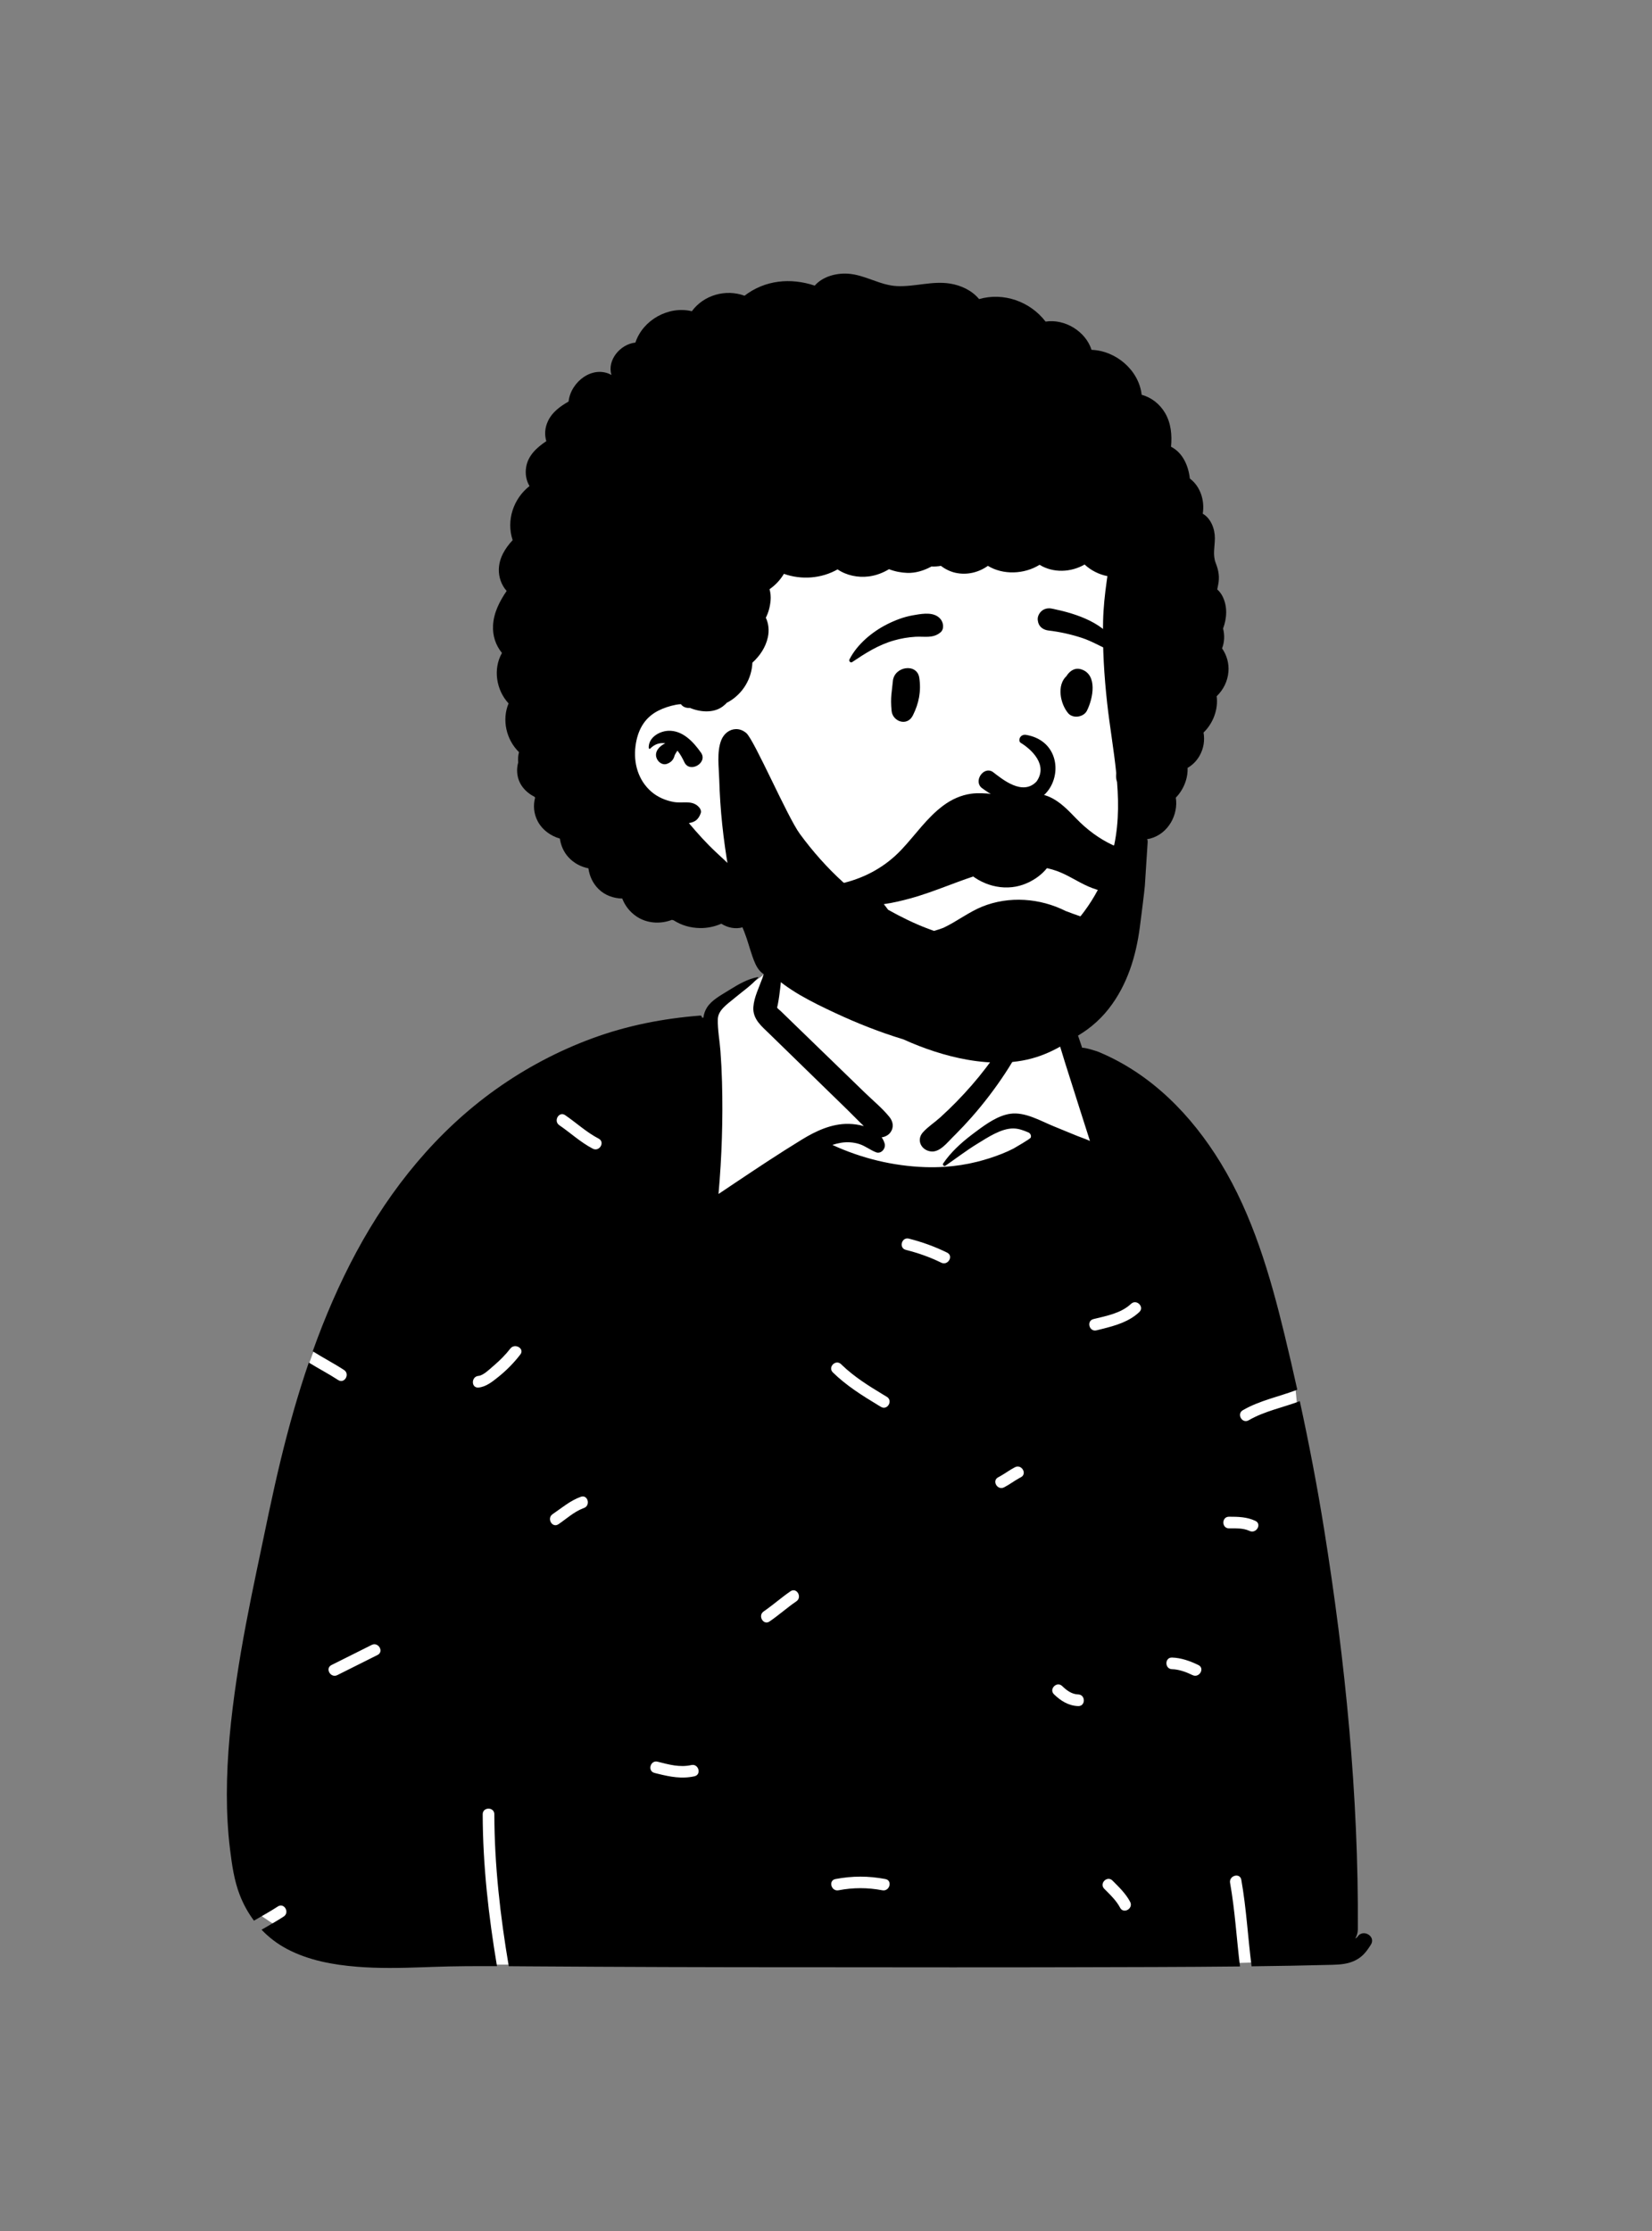
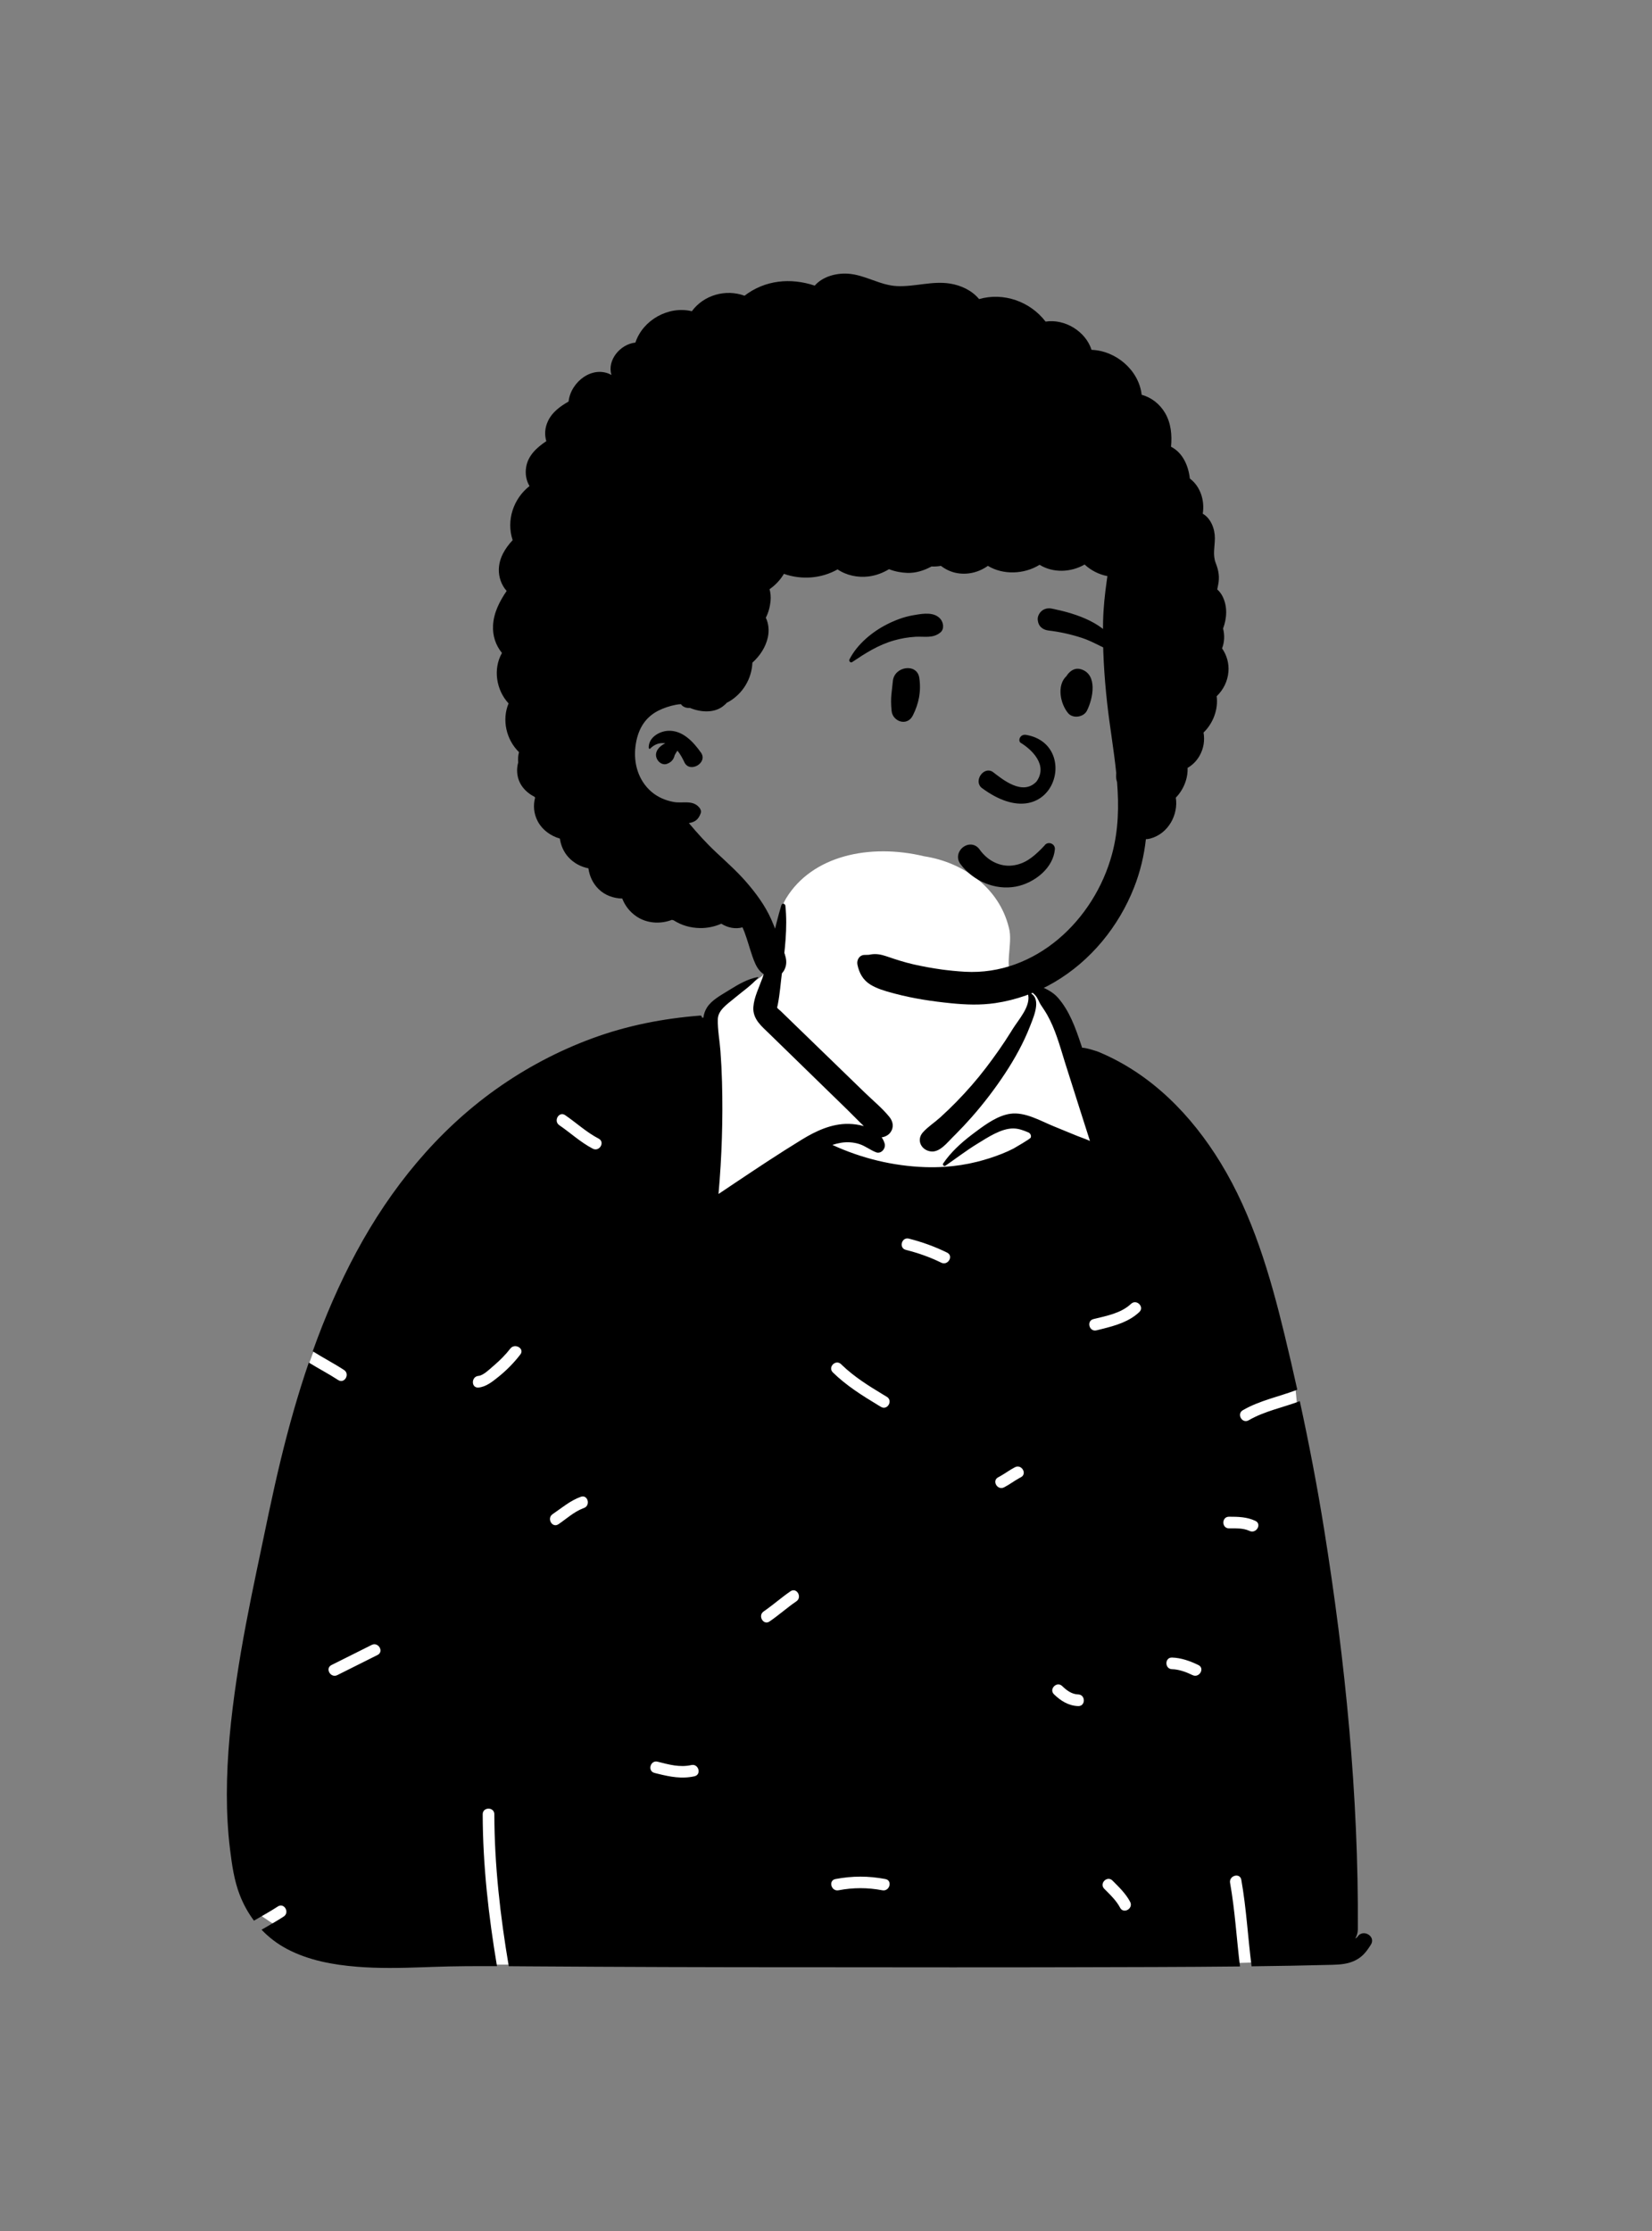
<svg xmlns="http://www.w3.org/2000/svg" width="240px" height="324px" viewBox="0 0 240 324" version="1.1">
  <rect x="0" y="0" width="240" height="324" fill="#808080" stroke="none" />
  <title>peep-19</title>
  <desc>Created with Sketch.</desc>
  <g id="Introduction" stroke="none" stroke-width="1" fill="none" fill-rule="evenodd">
    <g id="variations" transform="translate(-606, -1406)">
      <g id="images" transform="translate(126, 110)">
        <g id="a-person/bust" transform="translate(480, 1296)">
          <g id="body/Polo-and-Sweater" transform="translate(31.056, 135.053)" fill-rule="evenodd">
            <path d="M20.445,149.829 C33.382,150.191 45.602,150.591 58.513,149.829 C79.174,148.55 139.808,150.855 153.136,149.829 C154.141,149.751 157.6,150.855 157.672,149.829 C158.258,142.684 158.638,70.394 156.897,65.42 C155.157,60.446 146.565,36.535 135.617,25.385 C132.565,22.373 127.919,21.207 125.353,17.726 C123.141,13.93 123.313,11.702 121.128,9.705 C120.18,8.838 117.943,8.487 116.282,7.284 C114.611,5.623 116.193,1.967 115.507,-0.346 C114.094,-6.122 108.887,-9.827 103.195,-10.7 C95.285,-12.593 86.934,-10.803 83.145,-4.587 C81.735,-2.273 82.485,0.539 80.751,4.247 C80.874,7.049 77.605,7.725 75.65,8.836 L71.769,12.76 C59.811,19.491 45.744,23.125 35.267,32.168 C26.359,41.208 17.499,51.657 13.546,63.888 C12.728,67.22 12.461,70.665 12.122,74.07 C11.154,84.023 8.459,93.682 6.139,103.376 C3.494,115.59 1.028,128.555 4.593,140.884 C5.621,143.494 18.105,149.707 20.445,149.829 Z" id="🎨-Background" fill="#FFFFFF" />
            <path d="M82.46,-3.592 C82.563,-3.93 83.009,-3.835 83.043,-3.514 C83.379,-0.327 82.956,3.004 82.551,6.17 C82.356,7.698 82.244,9.288 81.948,10.795 C81.91,10.955 81.875,11.118 81.841,11.279 C81.938,11.452 82.225,11.646 82.363,11.779 L82.959,12.359 L84.154,13.517 C86.493,15.783 88.832,18.05 91.17,20.316 L94.603,23.645 C95.78,24.786 97.118,25.879 98.151,27.151 C98.711,27.842 98.837,28.69 98.286,29.429 C98.013,29.795 97.523,30.061 97.027,30.116 C97.221,30.387 97.371,30.693 97.466,31.034 C97.66,31.727 96.959,32.578 96.213,32.289 C95.366,31.963 94.667,31.38 93.805,31.101 C92.934,30.818 91.988,30.763 91.086,30.915 C90.672,30.985 90.266,31.089 89.871,31.22 C94.099,33.166 98.672,34.284 103.337,34.445 C104.288,34.477 105.237,34.464 106.181,34.4 C107.77,34.297 109.348,34.056 110.898,33.667 C112.118,33.361 113.324,32.976 114.494,32.511 C115.069,32.282 115.637,32.031 116.187,31.746 L116.235,31.717 C116.359,31.64 118.654,30.337 118.694,30.142 C118.735,29.946 118.735,29.878 118.66,29.707 C118.61,29.594 118.516,29.498 118.378,29.42 C117.669,29.116 116.934,28.834 116.159,28.829 C114.376,28.818 112.43,30.137 110.956,31.036 C109.335,32.023 107.846,33.177 106.287,34.246 C106.251,34.271 106.211,34.282 106.172,34.282 C106.008,34.282 105.856,34.079 105.961,33.92 C107.079,32.275 108.587,30.904 110.165,29.707 L110.8,29.231 C112.245,28.153 113.935,26.959 115.692,26.699 C117.845,26.382 120.093,27.724 122.013,28.51 L125.415,29.903 C126.021,30.15 126.68,30.361 127.291,30.642 L125.865,26.181 C125.153,23.95 124.443,21.719 123.74,19.485 L123.603,19.048 C122.902,16.781 122.259,14.423 121.092,12.352 C120.813,11.856 120.494,11.389 120.179,10.917 C119.852,10.429 119.729,9.89 119.318,9.455 C118.502,8.59 117.334,8.083 116.218,7.751 C115.946,7.671 116.026,7.312 116.282,7.284 C117.427,7.164 118.518,7.431 119.552,7.914 L119.982,8.119 C120.961,8.582 121.914,9.012 122.641,9.843 C124.297,11.741 125.157,14.131 125.947,16.489 L126.159,17.123 C126.454,17.025 128.463,17.638 128.715,17.784 C136.247,20.969 142.048,26.899 146.29,33.849 C150.938,41.464 153.469,50.165 155.558,58.775 C156.203,61.433 156.82,64.098 157.412,66.77 C154.773,67.786 151.968,68.317 149.497,69.749 C148.556,70.294 149.406,71.755 150.35,71.209 C152.664,69.868 155.3,69.373 157.777,68.432 C159.12,74.616 160.315,80.835 161.315,87.079 C164.39,106.245 166.331,125.723 166.208,145.15 C166.206,145.579 166.08,146.059 165.845,146.471 C165.982,146.403 166.09,146.323 166.152,146.226 C166.931,145.002 168.885,146.137 168.101,147.367 L167.987,147.545 C167.399,148.453 166.85,149.146 165.816,149.658 C164.774,150.174 163.646,150.261 162.497,150.29 C158.59,150.393 154.681,150.46 150.771,150.508 C150.235,146.324 150.017,142.1 149.278,137.94 C149.088,136.87 147.459,137.324 147.648,138.389 C148.362,142.406 148.59,146.484 149.088,150.529 C140.728,150.619 132.363,150.62 124.01,150.643 C112.689,150.676 101.37,150.653 90.05,150.646 L85.198,150.645 C72.121,150.645 59.043,150.603 45.966,150.516 L42.856,150.494 C41.618,143.198 40.776,135.84 40.761,128.426 C40.758,127.338 39.068,127.336 39.07,128.426 C39.086,135.831 39.919,143.191 41.145,150.485 C38.048,150.471 34.953,150.482 31.857,150.592 L30.281,150.648 C27.128,150.756 23.968,150.823 20.82,150.571 C17.326,150.29 13.792,149.648 10.659,148.001 C9.248,147.258 8.005,146.309 6.943,145.192 C8.023,144.564 9.117,143.961 10.163,143.277 C11.069,142.684 10.224,141.219 9.31,141.817 C8.183,142.555 6.999,143.197 5.839,143.879 C4.999,142.758 4.309,141.513 3.786,140.171 C2.96,138.051 2.641,135.77 2.364,133.526 C2.037,130.882 1.901,128.217 1.901,125.554 C1.901,119.953 2.491,114.369 3.313,108.836 C4.099,103.535 5.138,98.277 6.236,93.035 L6.387,92.321 C7.47,87.168 8.503,82.001 9.746,76.884 C10.894,72.152 12.222,67.443 13.804,62.825 C15.212,63.696 16.685,64.458 18.072,65.365 C18.984,65.963 19.832,64.499 18.925,63.905 C17.446,62.937 15.868,62.132 14.376,61.186 C16.145,56.241 18.221,51.411 20.711,46.786 C25.696,37.522 32.415,29.235 41.02,23.119 C45.327,20.058 50.053,17.554 55.016,15.732 C60.076,13.872 65.32,12.853 70.682,12.435 C70.835,12.423 70.921,12.564 70.914,12.695 L70.912,12.72 L71.123,12.754 C71.202,12.223 71.362,11.71 71.668,11.239 C72.366,10.165 73.688,9.476 74.744,8.816 L74.995,8.661 C76.251,7.881 77.578,7.114 79.04,6.84 C79.09,6.832 79.122,6.885 79.088,6.925 C78.124,8.031 76.891,8.875 75.762,9.81 L75.502,10.027 C74.566,10.798 73.26,11.673 73.225,12.961 C73.185,14.479 73.496,16.057 73.608,17.571 C73.72,19.079 73.798,20.586 73.838,22.1 C73.984,27.521 73.809,32.944 73.329,38.344 L75.45,36.924 C78.751,34.713 82.062,32.509 85.443,30.44 C87.488,29.186 89.787,28.115 92.237,28.163 C92.924,28.176 93.699,28.275 94.443,28.487 C93.642,27.728 92.875,26.921 92.092,26.158 C90.801,24.9 89.51,23.643 88.219,22.387 L84.497,18.76 L80.774,15.134 C79.621,14.007 78.268,12.97 78.391,11.194 C78.49,9.778 79.21,8.368 79.703,7.003 C79.772,6.807 79.836,6.612 79.895,6.42 C80.888,3.118 81.452,-0.303 82.46,-3.592 Z M130.563,138.054 C129.794,137.283 128.598,138.478 129.369,139.249 L129.776,139.655 C130.456,140.334 131.13,141.034 131.601,141.873 L131.67,142 C132.178,142.963 133.637,142.109 133.13,141.146 C132.502,139.956 131.504,138.996 130.563,138.054 Z M97.578,137.836 C95.127,137.368 92.765,137.368 90.314,137.836 C89.247,138.04 89.699,139.67 90.763,139.467 C92.907,139.057 94.985,139.057 97.128,139.467 C98.191,139.67 98.647,138.041 97.578,137.836 Z M64.478,120.793 C63.423,120.526 62.973,122.156 64.029,122.423 L64.549,122.554 C66.315,122.991 67.998,123.316 69.832,122.911 C70.88,122.679 70.457,121.088 69.425,121.272 L69.383,121.28 C67.685,121.655 66.121,121.209 64.478,120.793 Z M123.262,109.811 C122.482,109.052 121.285,110.246 122.067,111.006 C123.043,111.955 124.192,112.676 125.585,112.715 C126.657,112.745 126.672,111.104 125.633,111.026 L125.585,111.024 C124.652,110.998 123.908,110.439 123.262,109.811 Z M23.792,105.295 C24.765,104.808 23.91,103.349 22.939,103.835 L17.098,106.757 L17.098,106.757 C16.125,107.243 16.98,108.703 17.951,108.217 L23.792,105.295 L23.792,105.295 Z M139.214,105.668 C138.126,105.637 138.127,107.328 139.214,107.358 C140.237,107.387 141.284,107.774 142.195,108.217 C143.17,108.69 144.028,107.233 143.048,106.757 C141.858,106.178 140.551,105.705 139.214,105.668 Z M84.637,97.504 C85.532,96.896 84.687,95.43 83.784,96.044 C82.552,96.881 81.436,97.871 80.223,98.734 L79.89,98.966 C78.996,99.574 79.84,101.039 80.743,100.426 C82.087,99.512 83.293,98.417 84.637,97.504 Z M147.489,85.215 C146.402,85.215 146.4,86.906 147.489,86.906 L147.696,86.906 C148.593,86.901 149.54,86.876 150.374,87.235 L150.47,87.278 C151.449,87.739 152.308,86.282 151.323,85.818 C150.099,85.241 148.82,85.216 147.489,85.215 Z M53.627,84.008 L53.769,83.954 C54.786,83.589 54.347,81.955 53.32,82.324 C51.772,82.881 50.567,83.932 49.224,84.844 C48.329,85.452 49.174,86.917 50.077,86.304 C51.234,85.518 52.311,84.522 53.627,84.008 L53.627,84.008 Z M117.022,79.609 L117.25,79.487 C118.218,78.989 117.363,77.529 116.397,78.027 C115.63,78.422 114.944,78.947 114.191,79.365 L113.963,79.488 C112.996,79.986 113.85,81.445 114.816,80.948 C115.583,80.553 116.27,80.027 117.022,79.609 L117.022,79.609 Z M91.31,63.232 L91.136,63.064 C90.358,62.302 89.162,63.496 89.941,64.259 C91.886,66.163 94.185,67.609 96.505,69.007 L96.927,69.261 C97.862,69.822 98.712,68.361 97.78,67.801 L97.161,67.428 C95.098,66.184 93.06,64.9 91.31,63.232 L91.31,63.232 Z M44.539,61.653 C45.195,60.802 43.769,59.969 43.103,60.77 L43.08,60.8 C42.398,61.686 41.588,62.488 40.742,63.22 L40.583,63.356 C40.079,63.785 39.163,64.703 38.455,64.764 C37.379,64.855 37.37,66.547 38.455,66.454 C39.55,66.361 40.492,65.59 41.319,64.93 C42.523,63.969 43.6,62.873 44.539,61.653 Z M134.458,55.494 C135.243,54.756 134.083,53.581 133.29,54.273 L133.263,54.298 C131.795,55.678 129.684,56.048 127.794,56.515 C126.739,56.777 127.186,58.408 128.244,58.146 L129.104,57.933 C131.035,57.451 132.973,56.89 134.458,55.494 Z M100.985,44.829 C99.931,44.561 99.481,46.191 100.536,46.459 C102.329,46.915 104.027,47.504 105.688,48.322 C106.661,48.8 107.518,47.343 106.541,46.862 C104.754,45.982 102.915,45.32 100.985,44.829 Z M118.251,9.186 C118.225,9.11 118.306,9.024 118.384,9.051 C120.28,9.758 119.272,12.243 118.683,13.731 L118.576,14.003 C117.653,16.387 116.362,18.708 114.955,20.842 C113.482,23.076 111.847,25.215 110.077,27.223 C109.309,28.095 108.512,28.941 107.689,29.763 L107.379,30.07 C106.547,30.888 105.473,32.325 104.182,32.166 C102.792,31.999 102.017,30.514 103.031,29.385 C103.747,28.586 104.74,27.95 105.541,27.223 C106.335,26.504 107.104,25.763 107.854,25 C109.388,23.433 110.842,21.779 112.171,20.035 C113.456,18.349 114.686,16.616 115.804,14.814 L116.026,14.453 C116.877,13.052 118.842,10.991 118.251,9.186 Z M51.051,26.897 C50.15,26.281 49.304,27.746 50.198,28.357 C51.841,29.48 53.287,30.842 55.065,31.766 C56.018,32.26 56.865,30.842 55.952,30.324 L55.918,30.306 C54.141,29.382 52.693,28.02 51.051,26.897 Z" id="🖍-Ink" fill="#000000" />
          </g>
          <g id="head/Afro" transform="translate(78.592, 38.043)" fill-rule="evenodd">
-             <path d="M41.281,17.473 C73.303,15.897 87.753,38.452 88.687,48.526 C89.336,55.52 85.206,63.58 85.206,69.829 C85.206,73.018 89.11,79.866 87.292,84.515 C83.247,94.863 74.683,106.346 63.768,106.346 C52.854,106.346 38.65,109.366 26.591,92.092 C25.459,90.471 11.147,81.259 9.757,72.506 C6.293,50.702 18.432,18.597 41.281,17.473 Z" id="🎨-Background" fill="#FFFFFF" />
            <path d="M39.771,3.436 C40.916,2.126 42.849,1.601 44.567,1.703 C47.062,1.851 49.232,3.392 51.714,3.506 C54.317,3.626 56.829,2.724 59.438,3.142 C61.037,3.4 62.622,4.142 63.646,5.393 C67.196,4.376 71.049,5.723 73.31,8.663 C76.099,8.229 79.132,10.077 79.986,12.765 C83.529,12.879 86.873,15.726 87.268,19.294 C88.684,19.668 89.913,20.644 90.668,21.935 C91.544,23.432 91.69,25.148 91.532,26.835 C93.199,27.686 94.046,29.517 94.268,31.453 C95.791,32.59 96.452,34.633 96.142,36.563 C97.308,37.22 97.91,38.75 97.903,40.116 C97.897,41.39 97.559,42.519 98.035,43.749 C98.458,44.844 98.61,45.757 98.377,46.905 L98.353,47.016 C98.312,47.203 98.278,47.383 98.247,47.56 C98.562,47.837 98.829,48.184 99.029,48.587 C99.76,50.063 99.651,51.745 99.094,53.241 C99.338,54.194 99.307,55.201 98.946,56.116 C99.622,57.09 99.977,58.283 99.872,59.522 C99.755,60.908 99.122,62.15 98.163,63.068 C98.418,64.962 97.648,67.009 96.256,68.342 C96.454,69.476 96.283,70.665 95.663,71.74 C95.221,72.506 94.626,73.077 93.94,73.474 C93.963,74.107 93.877,74.754 93.667,75.402 C93.374,76.302 92.88,77.13 92.228,77.798 C92.617,80.283 91.13,83.04 88.512,83.737 C88.292,83.796 88.082,83.823 87.881,83.827 C87.621,86.217 87.053,88.574 86.174,90.813 C83.939,96.513 79.874,101.496 74.573,104.605 C71.951,106.142 69.006,107.194 66,107.634 C63.837,107.951 61.756,107.873 59.584,107.657 C56.858,107.384 54.12,106.976 51.471,106.275 L51.045,106.161 C49.947,105.867 48.789,105.528 47.837,104.935 C46.773,104.271 46.219,103.248 45.974,102.044 C45.837,101.373 46.262,100.652 46.996,100.638 L47.043,100.638 C47.203,100.641 47.363,100.635 47.524,100.625 L47.645,100.617 L47.651,100.617 C47.66,100.615 47.664,100.615 47.673,100.615 C47.744,100.604 47.814,100.583 47.884,100.573 C48.691,100.437 49.397,100.571 50.155,100.824 L50.25,100.856 C51.526,101.295 52.792,101.703 54.11,102.006 C55.473,102.316 56.852,102.563 58.236,102.758 L58.373,102.775 L58.415,102.781 L58.437,102.783 L58.437,102.783 C58.441,102.783 58.445,102.783 58.449,102.785 L58.857,102.836 L58.857,102.836 C59.178,102.874 59.499,102.908 59.82,102.942 C60.412,103.001 61.004,103.047 61.595,103.081 C71.806,103.656 80.381,95.614 82.969,85.972 C83.907,82.483 83.968,79.002 83.692,75.519 C83.603,75.265 83.55,74.984 83.552,74.676 C83.552,74.515 83.561,74.357 83.571,74.196 C83.227,70.827 82.629,67.456 82.255,64.074 C81.818,60.124 81.575,56.151 81.663,52.175 C81.708,50.212 81.917,48.268 82.192,46.323 L82.291,45.625 L82.291,45.625 C81.05,45.382 79.896,44.794 78.977,43.941 C76.983,45.093 74.402,45.195 72.434,43.979 C70.228,45.363 67.147,45.488 64.926,44.135 C63.584,45.094 61.892,45.508 60.232,45.144 C59.485,44.98 58.742,44.626 58.106,44.136 C57.652,44.216 57.192,44.247 56.735,44.223 L56.641,44.276 L56.641,44.276 C55.586,44.832 54.419,45.198 53.217,45.157 C52.327,45.127 51.41,44.951 50.561,44.619 C49.655,45.166 48.663,45.54 47.601,45.674 C46.051,45.87 44.378,45.527 43.089,44.647 C40.733,45.989 37.836,46.196 35.293,45.294 C34.772,46.176 34.051,46.937 33.208,47.524 C33.359,48.065 33.407,48.643 33.355,49.198 C33.27,50.112 33.041,50.931 32.666,51.667 C33.061,52.489 33.18,53.498 32.959,54.511 C32.644,55.955 31.804,57.212 30.716,58.19 C30.62,60.495 29.356,62.656 27.3,63.857 C27.196,63.918 27.092,63.967 26.989,64.012 C26.898,64.136 26.79,64.245 26.666,64.337 C25.358,65.546 23.288,65.45 21.649,64.767 C21.617,64.769 21.586,64.771 21.554,64.772 C20.968,64.787 20.569,64.558 20.332,64.222 C20.094,64.235 19.857,64.26 19.619,64.305 C18.748,64.468 17.793,64.78 17.005,65.186 C14.96,66.239 14.013,68.099 13.73,70.335 C13.422,72.774 14.123,75.259 16.01,76.91 C16.927,77.713 18.099,78.216 19.291,78.427 C20.607,78.662 22.014,78.085 22.986,79.216 C23.18,79.44 23.313,79.752 23.208,80.055 C22.878,80.997 22.335,81.359 21.486,81.49 C22.713,82.946 23.973,84.354 25.367,85.662 C26.875,87.08 28.434,88.454 29.795,90.018 C31.234,91.673 32.533,93.427 33.435,95.435 C33.951,96.589 34.365,97.779 34.811,98.96 L34.89,99.166 C35.388,100.421 36.049,101.631 35.284,102.942 C34.98,103.457 34.291,103.956 33.657,103.874 C31.872,103.646 31.274,102.439 30.725,100.866 C30.311,99.679 29.994,98.457 29.548,97.28 C29.465,97.062 29.374,96.846 29.279,96.632 C28.249,96.919 27.117,96.691 26.199,96.104 C25.217,96.539 24.13,96.756 23.08,96.737 C21.674,96.713 20.389,96.322 19.284,95.617 C19.196,95.594 19.108,95.571 19.02,95.546 C17.34,96.19 15.372,96.075 13.851,95.032 C12.866,94.356 12.192,93.454 11.81,92.45 C10.537,92.426 9.278,91.974 8.366,91.071 C7.528,90.242 7.039,89.171 6.893,88.06 C5.798,87.843 4.77,87.313 3.965,86.42 C3.292,85.675 2.883,84.725 2.745,83.74 C1.411,83.359 0.207,82.487 -0.45,81.272 C-1.061,80.14 -1.15,78.913 -0.851,77.797 L-0.928,77.685 L-0.928,77.685 C-2.303,76.966 -3.352,75.788 -3.459,74.105 C-3.49,73.626 -3.438,73.146 -3.308,72.693 C-3.355,72.186 -3.325,71.679 -3.192,71.189 C-5.041,69.39 -5.711,66.501 -4.707,64.113 C-6.513,62.168 -6.991,59.093 -5.666,56.785 C-6.575,55.686 -7.042,54.285 -6.963,52.788 C-6.866,50.92 -6.011,49.288 -4.986,47.777 C-5.747,46.936 -6.152,45.763 -6.122,44.63 C-6.08,42.988 -5.208,41.574 -4.115,40.403 C-5.068,37.512 -4.004,34.376 -1.665,32.545 C-2.138,31.765 -2.313,30.799 -2.159,29.821 C-1.889,28.111 -0.606,26.947 0.777,26.025 C0.488,25.083 0.564,24.066 1.025,23.092 C1.639,21.792 2.799,20.967 4.01,20.27 C4.323,17.387 7.542,14.925 10.242,16.413 C9.573,14.268 11.502,11.951 13.72,11.706 C14.806,8.413 18.551,6.338 21.919,7.156 C23.641,4.801 26.846,3.895 29.567,4.905 C32.559,2.612 36.27,2.271 39.771,3.436 Z M18.461,68.09 C20.563,67.976 22.139,69.692 23.246,71.263 C24.285,72.736 21.619,74.291 20.842,72.668 C20.563,72.089 20.246,71.476 19.821,70.969 C19.75,71.069 19.687,71.172 19.624,71.278 L19.561,71.385 C19.515,71.463 19.466,71.544 19.426,71.626 C19.43,71.641 19.367,71.835 19.365,71.844 C19.192,72.37 18.813,72.708 18.298,72.89 C17.632,73.122 17.003,72.622 16.789,72.034 C16.449,71.096 17.239,70.278 18.061,69.906 C17.254,69.775 16.46,70.049 15.877,70.671 C15.797,70.757 15.661,70.688 15.657,70.58 C15.589,69.107 17.13,68.162 18.461,68.09 Z" id="🖍-Ink" fill="#000000" />
          </g>
          <g id="face/Smiling" transform="translate(112.183, 77.354)" fill="#000000" fill-rule="evenodd">
            <path d="M30.969,50.92 C29.549,50.34 28.282,49.373 27.355,48.138 C27.033,47.709 26.95,47.256 27.017,46.841 C27.093,46.375 27.369,45.952 27.745,45.669 C28.122,45.384 28.594,45.244 29.05,45.316 C29.447,45.378 29.841,45.595 30.154,46.045 L30.219,46.135 C30.77,46.881 31.487,47.492 32.305,47.886 C33.093,48.266 33.975,48.444 34.887,48.341 C36.624,48.144 37.822,47.204 39.095,45.928 C39.253,45.767 39.41,45.6 39.569,45.432 C39.669,45.278 39.808,45.18 39.963,45.128 C40.134,45.071 40.328,45.074 40.506,45.136 C40.677,45.196 40.83,45.309 40.933,45.46 C41.03,45.604 41.085,45.781 41.068,45.984 C40.951,47.307 40.26,48.488 39.278,49.415 C38.187,50.444 36.741,51.157 35.38,51.407 C33.881,51.682 32.353,51.485 30.969,50.92 L30.969,50.92 Z M36.088,30.512 C37.683,31.482 40.114,33.744 38.397,36.149 C36.377,38.27 33.469,35.838 32.035,34.739 C30.706,33.887 29.213,36.078 30.446,37.074 C40.803,44.745 45.006,30.766 36.894,29.371 C36.001,29.218 35.67,30.212 36.088,30.512 Z M17.527,21.589 C17.704,19.4 21.036,18.903 21.367,21.069 C21.664,23.009 21.315,24.791 20.441,26.538 C19.607,28.207 17.509,27.428 17.35,25.909 C17.137,23.872 17.418,22.95 17.527,21.589 Z M42.893,20.62 C43.358,20.011 44.028,19.595 44.832,19.83 C47.343,20.564 46.603,24.13 45.721,25.866 C45.242,26.809 43.693,27.048 42.993,26.218 C41.852,24.864 41.306,22.161 42.756,20.828 C42.796,20.759 42.839,20.69 42.893,20.62 Z M20.406,12.011 L20.803,11.942 C22.03,11.729 23.555,11.525 24.423,12.512 C24.884,13.036 25.042,14.008 24.423,14.509 C23.335,15.39 22.131,15.049 20.827,15.123 C19.752,15.185 18.719,15.363 17.683,15.659 C15.412,16.309 13.561,17.494 11.621,18.796 C11.366,18.967 11.107,18.641 11.228,18.403 C12.348,16.209 14.518,14.406 16.692,13.307 C17.853,12.721 19.122,12.234 20.406,12.011 Z M40.604,11.028 L40.908,11.09 C44.211,11.781 48.504,13.161 50.068,16.407 C50.128,16.866 50.065,16.965 50.013,17.029 L49.996,17.05 C49.954,17.105 49.92,17.181 49.722,17.243 C49.666,17.23 49.611,17.216 49.554,17.202 C48.837,17.014 48.27,16.755 47.721,16.486 L47.125,16.192 C46.434,15.853 45.737,15.527 44.998,15.286 C43.422,14.771 41.8,14.409 40.153,14.215 C39.797,14.173 39.453,14.053 39.182,13.846 C38.924,13.65 38.728,13.379 38.638,13.018 C38.522,12.551 38.555,12.198 38.806,11.777 C38.994,11.46 39.263,11.241 39.573,11.115 C39.888,10.987 40.247,10.957 40.604,11.028 Z" id="🖍-Ink" />
          </g>
          <g id="facial-hair/Full-2" transform="translate(104.577, 109.479)" fill="#000000" fill-rule="evenodd">
-             <path d="M52.422,23.613 C51.685,23.371 50.961,23.091 50.233,22.82 C46.513,20.95 42.019,20.611 38.117,22.186 C36.203,22.958 34.417,24.347 32.495,25.257 C32.039,25.427 31.579,25.582 31.114,25.712 C30.829,25.612 30.543,25.506 30.26,25.401 C28.222,24.632 26.305,23.684 24.444,22.642 C24.245,22.362 24.039,22.09 23.818,21.829 C25.165,21.638 26.483,21.32 27.676,20.992 C31.34,19.988 34.792,18.352 38.443,17.304 C41.842,16.325 45.531,15.791 48.945,17.006 C50.565,17.583 51.991,18.593 53.567,19.274 C54.383,19.625 55.361,19.969 56.314,20.02 C55.699,21.493 54.921,22.869 53.859,24.014 C53.373,23.911 52.891,23.765 52.422,23.613 Z M60.349,12.075 C60.023,12.346 58.677,13.221 58.24,13.743 C58.127,13.7 58.015,13.656 57.904,13.61 C57.711,13.375 57.429,13.271 57.14,13.277 C55.127,12.341 53.335,11.017 51.736,9.357 C50.599,8.18 49.435,6.948 47.916,6.265 C46.126,5.458 44.367,5.83 42.486,5.952 C40.486,6.086 38.51,5.517 36.512,5.79 C35.05,5.99 33.681,6.61 32.498,7.483 C30.083,9.264 28.418,11.767 26.377,13.924 C24.062,16.372 21.214,17.936 18.047,18.735 C18.009,18.709 17.969,18.684 17.929,18.661 C15.594,16.547 13.486,14.161 11.62,11.619 C9.799,9.135 4.997,-2.043 3.837,-3.024 C3.355,-3.432 2.827,-3.607 2.322,-3.592 C1.407,-3.571 0.562,-2.935 0.184,-1.933 C-0.458,-0.23 -0.137,1.973 -0.086,3.754 C-0.023,5.935 0.121,8.114 0.349,10.285 C0.575,12.43 0.875,14.569 1.249,16.693 C1.437,17.767 1.646,18.838 1.876,19.906 C1.948,20.242 2.039,20.542 2.149,20.821 C2.261,21.347 2.381,21.871 2.51,22.391 C3.351,25.796 4.678,29.205 7.211,31.718 C9.848,34.337 13.431,36.076 16.758,37.632 C19.927,39.113 23.248,40.43 26.656,41.461 C29.616,42.803 32.785,43.864 35.967,44.422 C39.469,45.037 43.152,45.075 46.534,43.858 C48.197,43.26 49.769,42.425 51.195,41.385 C53.217,40.335 55.036,38.891 56.525,36.981 C59.193,33.557 60.466,29.401 61.023,25.116 C61.166,24.02 61.702,19.817 61.744,19.162 C61.88,17.049 62.016,14.936 62.153,12.822 C62.217,11.825 60.993,11.54 60.349,12.075 Z" id="🖍-Ink" />
-           </g>
+             </g>
          <g id="accessories/*-None" transform="translate(88.521, 88.978)" />
        </g>
      </g>
    </g>
  </g>
</svg>